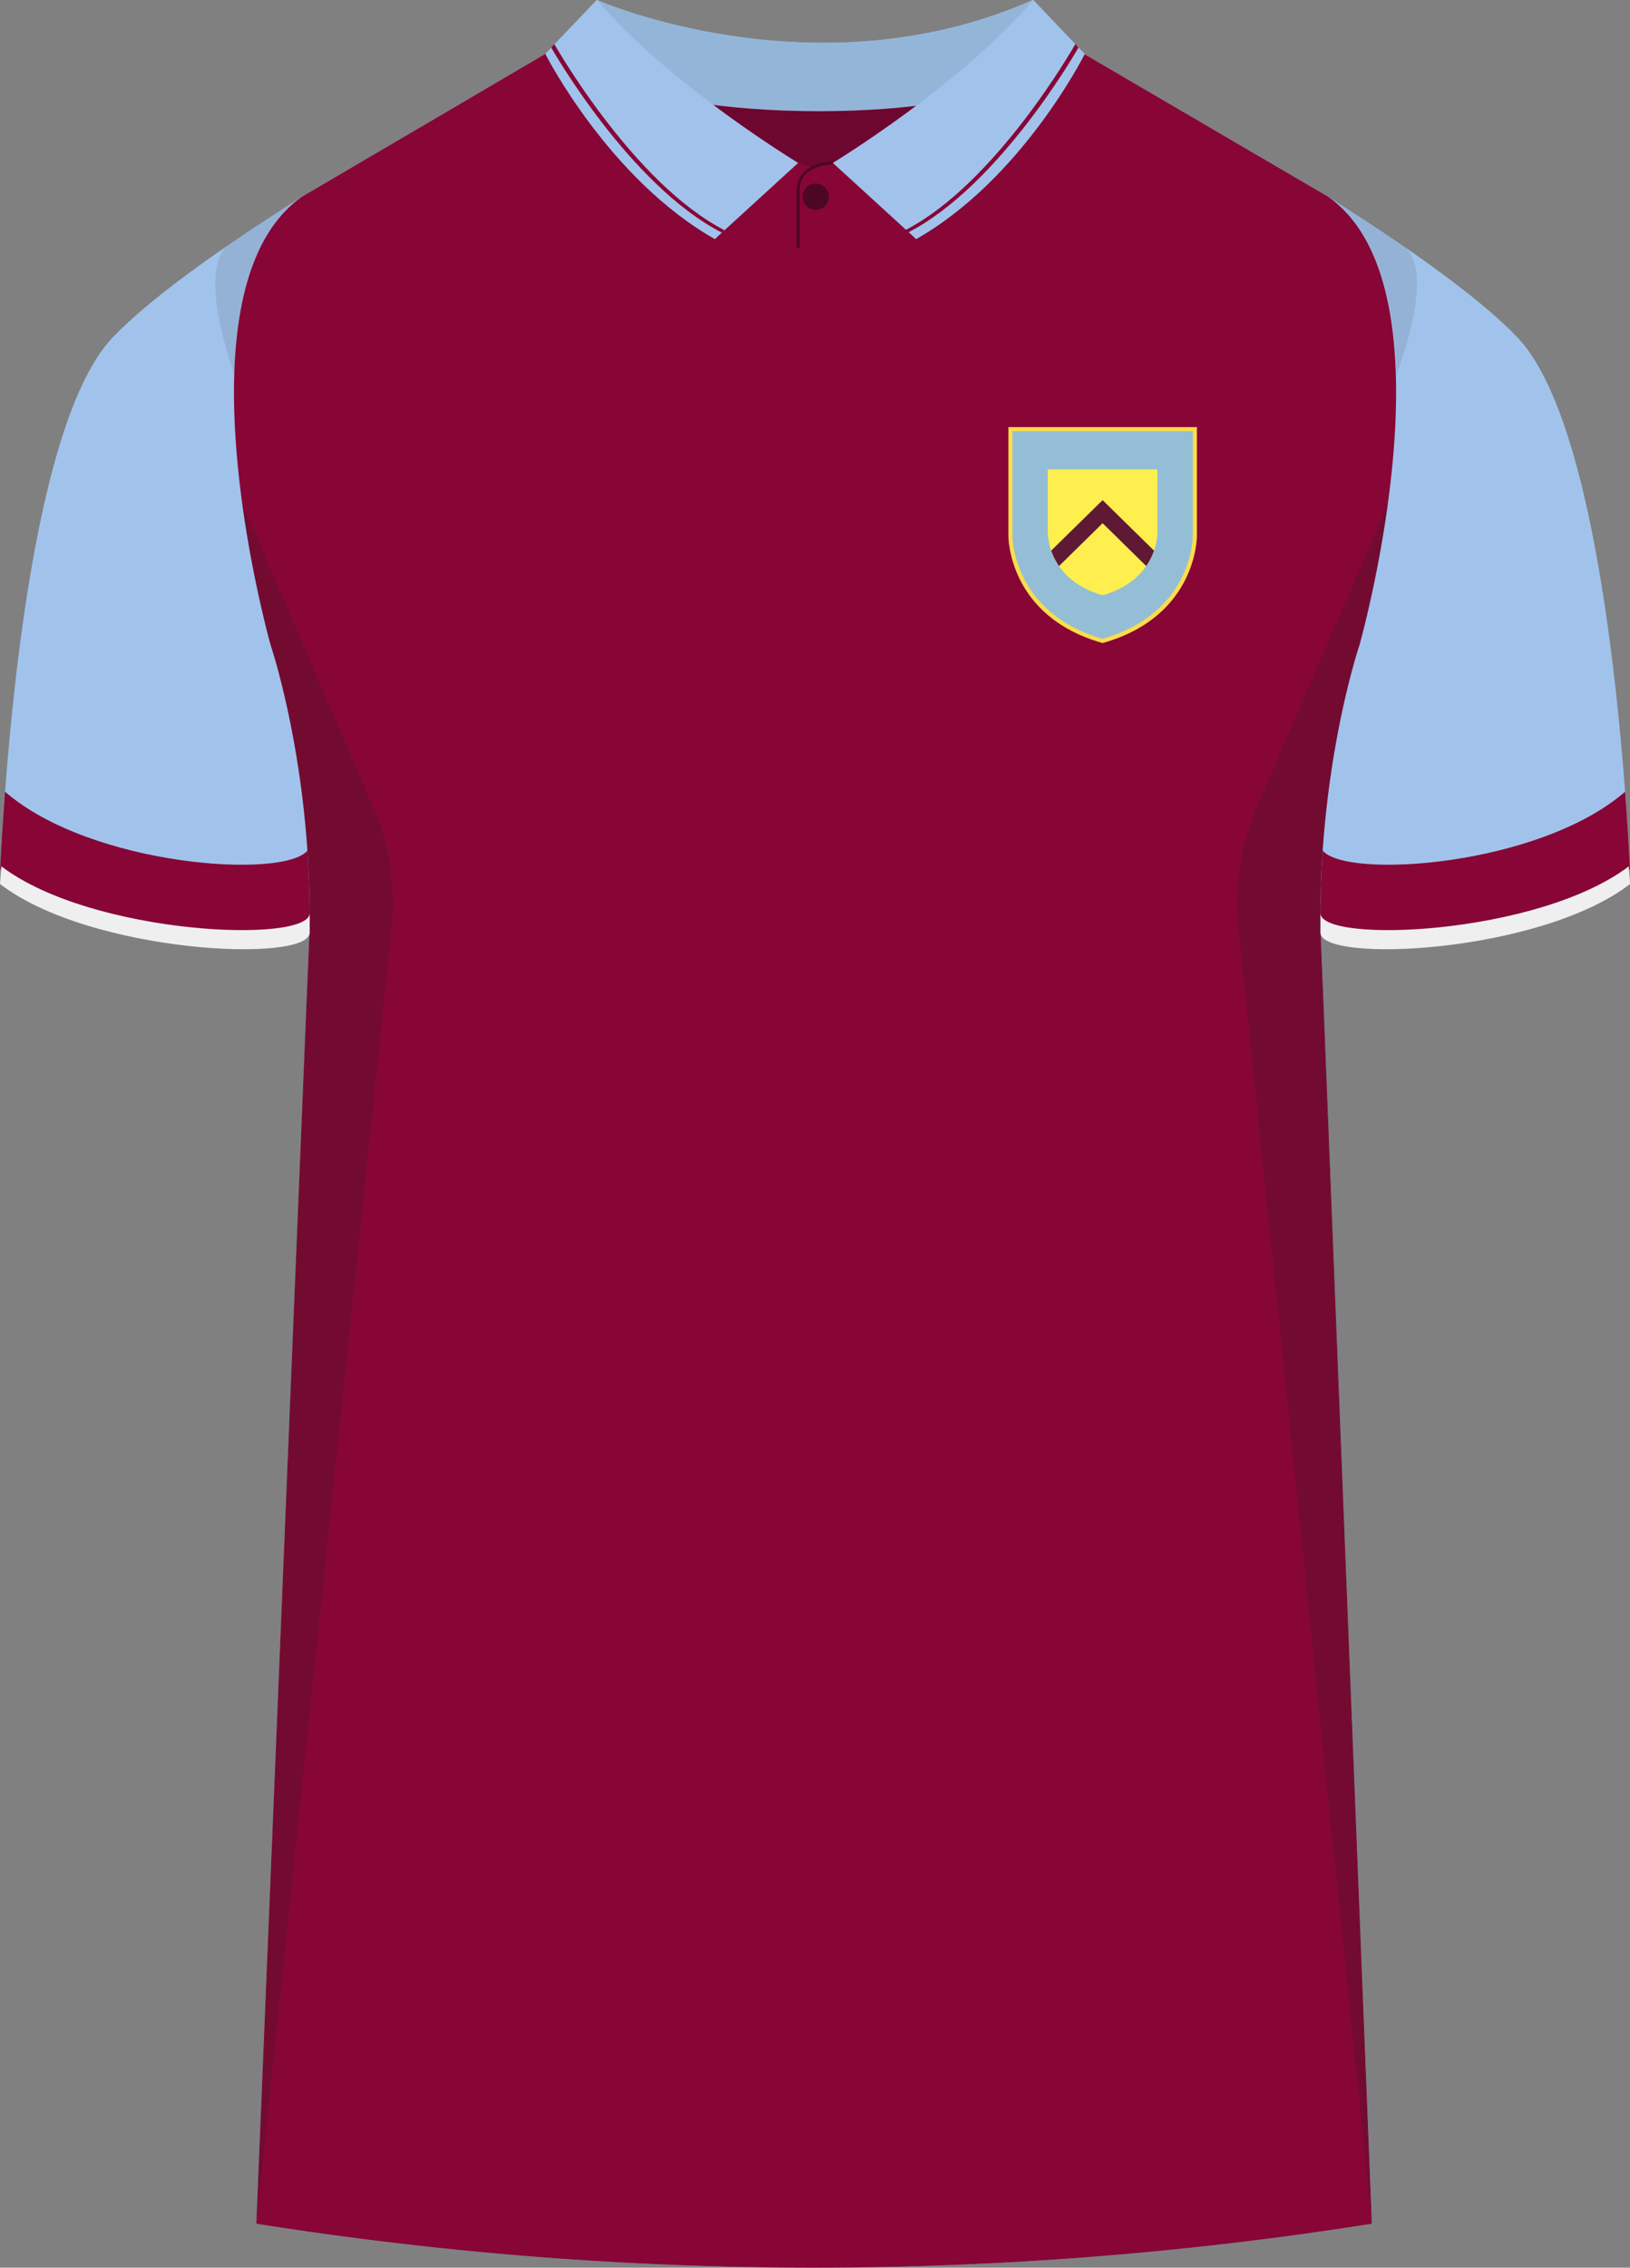
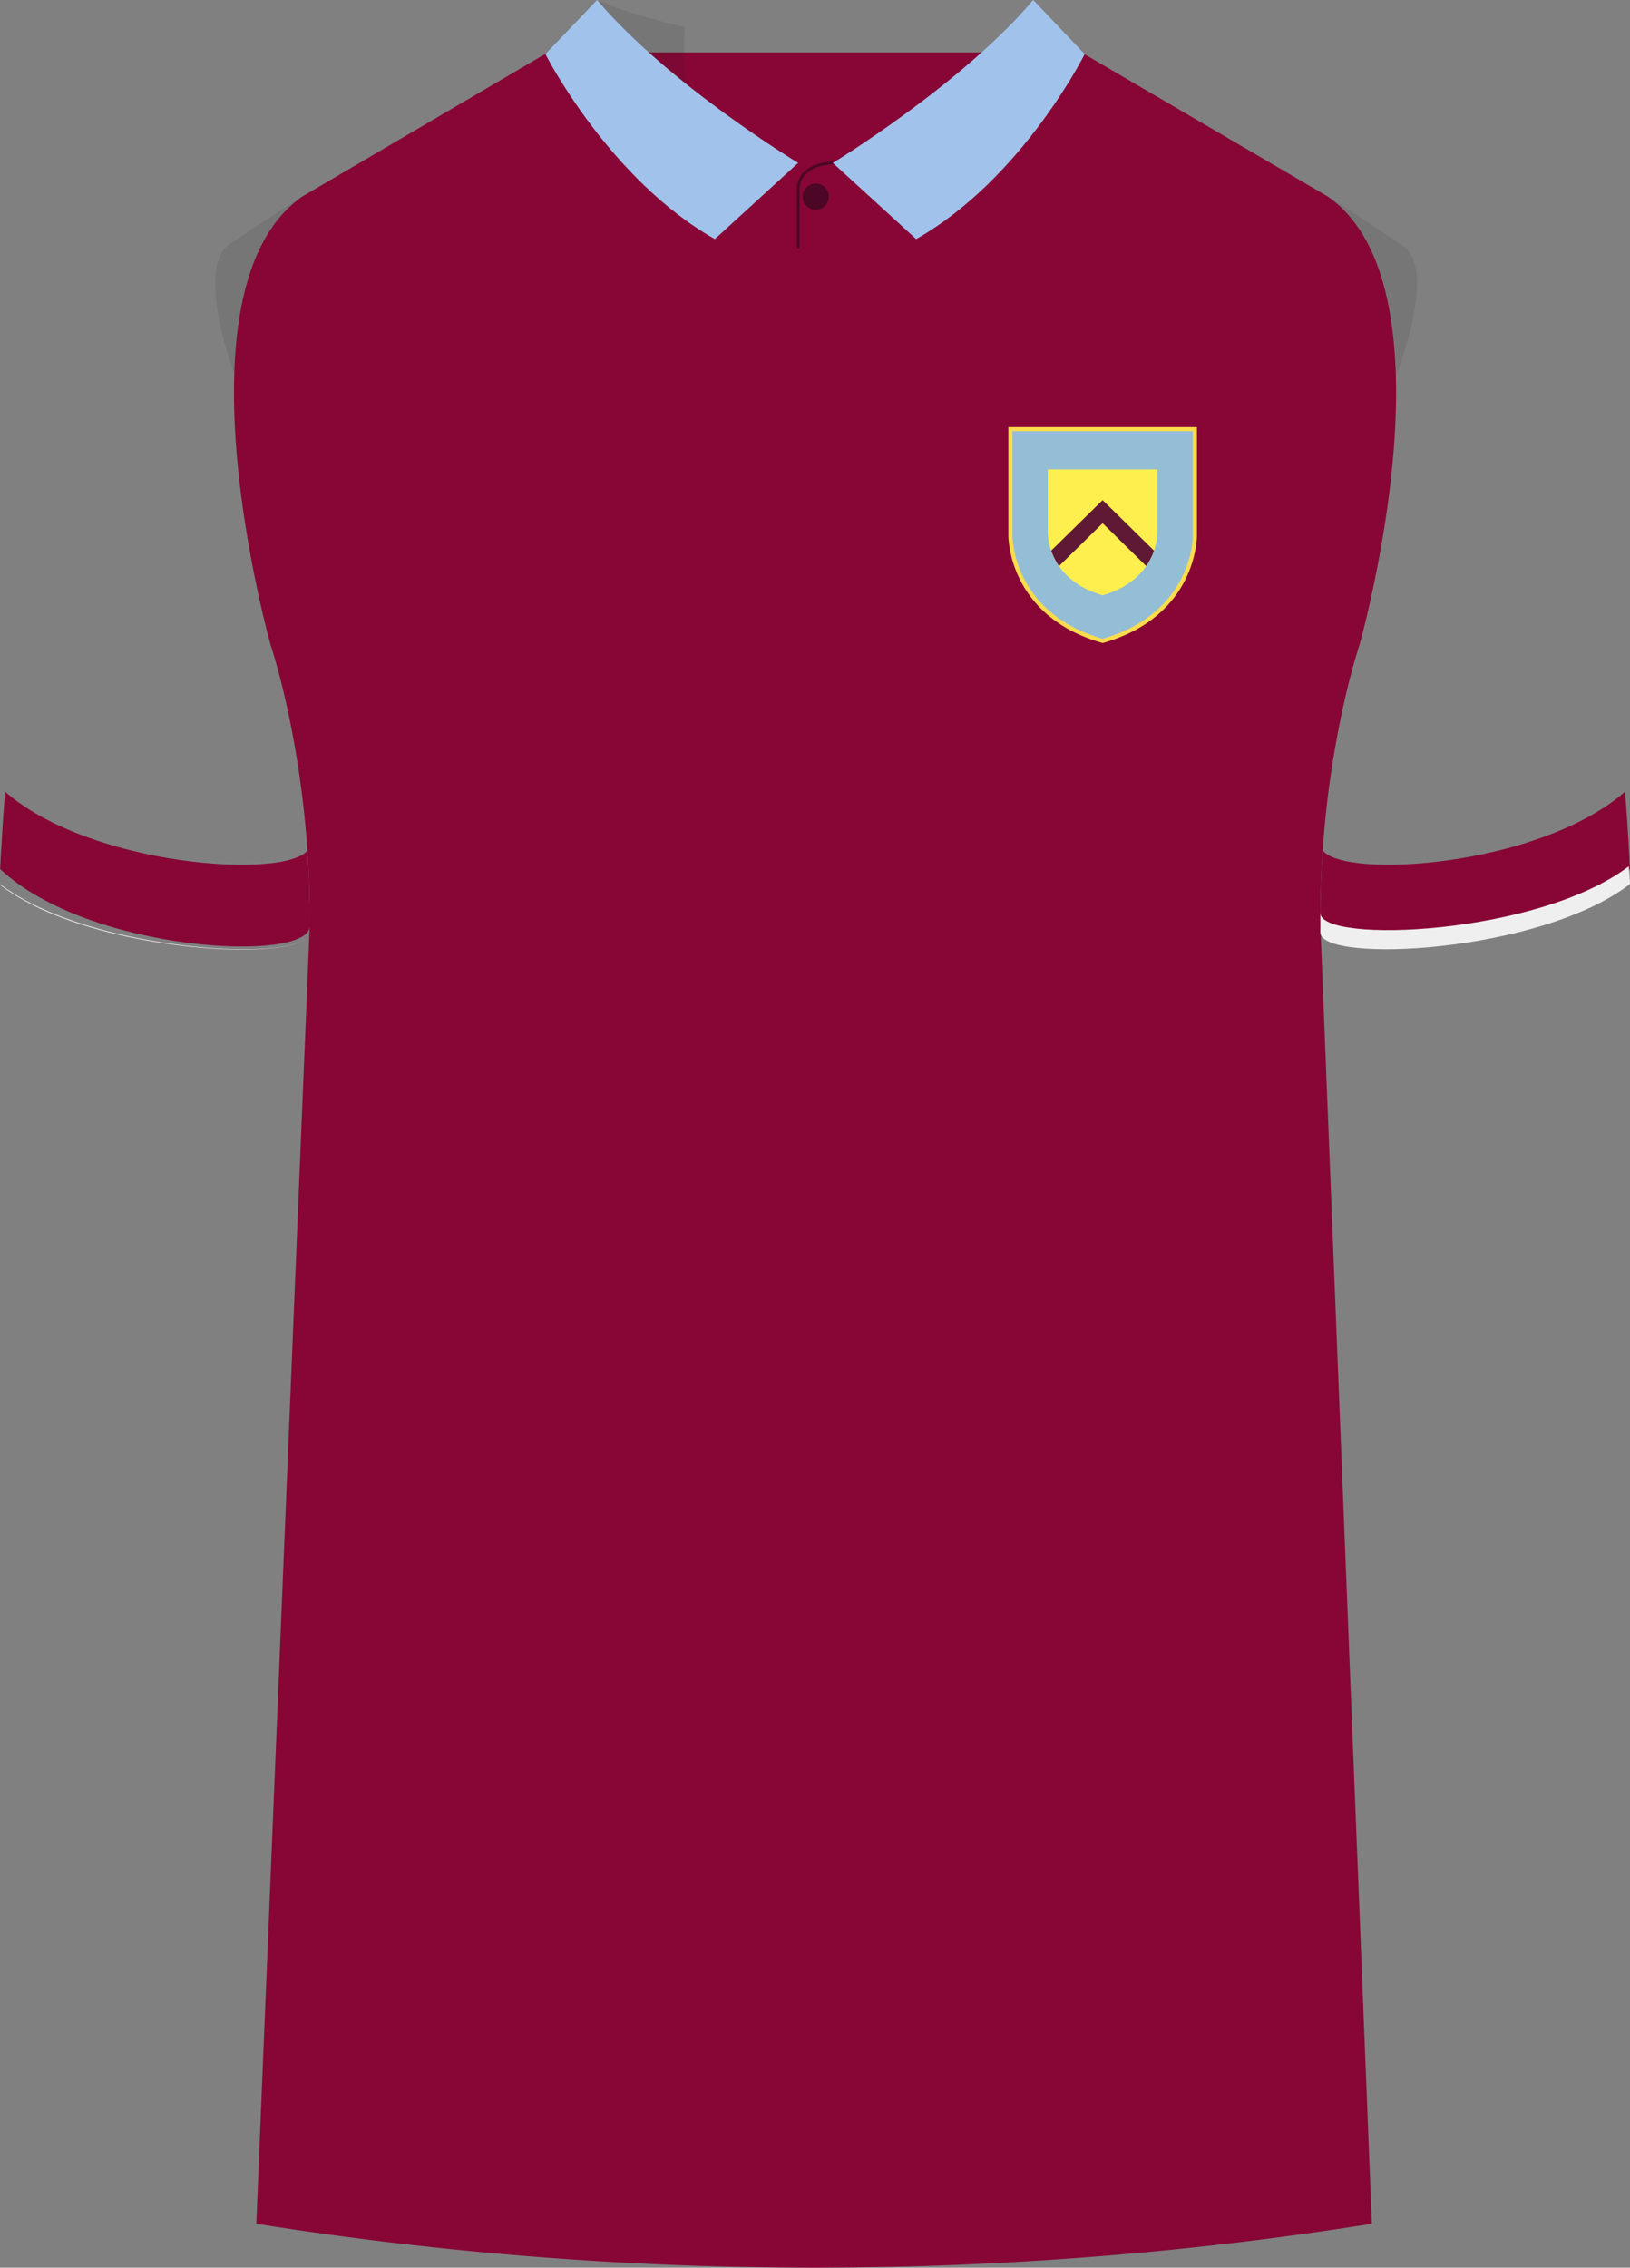
<svg xmlns="http://www.w3.org/2000/svg" viewBox="0 0 359.55 500">
  <rect x="0" y="0" width="359.55" height="500" fill="#808080" stroke="none" />
  <defs>
    <clipPath id="clippath">
      <path d="M255.31 103.49v13.95s.21 10.3-12.09 13.81c-12.31-3.51-12.09-13.81-12.09-13.81v-13.95h24.19Z" class="cls-3" />
    </clipPath>
    <style>.cls-1{clip-path:url(#clippath)}.cls-2{fill:#fcdc4c}.cls-3{fill:#ffef4e}.cls-4{fill:#efefef}.cls-5{fill:#6d0730}.cls-6{fill:#870636}.cls-7,.cls-8{fill:#231f20}.cls-9{fill:#93b6d8}.cls-10{fill:#a1c3eb}.cls-11{fill:#94bed6}.cls-12{fill:#601935}.cls-13{fill:#4c0626}.cls-14{isolation:isolate}.cls-15{mix-blend-mode:multiply;opacity:.2}.cls-8{opacity:.5}</style>
  </defs>
  <g class="cls-14">
    <g id="Laag_1" data-name="Laag 1">
      <g id="Villa">
-         <path id="Jersey_Color" d="M292.94 43.36c16.69 10.52 32.92 21.85 41.69 30.94 18.05 18.72 23.45 88.61 24.92 117.3-19.56 18.44-68.2 20.76-68.28 12.63l11.35 286.08a786.54 786.54 0 0 1-246.07 0l11.77-286.08c-.08 8.13-48.73 5.8-68.28-12.63 1.47-28.68 6.87-98.58 24.92-117.3 8.76-9.09 24.99-20.42 41.68-30.94l53.58-31.43L131.62 0s48.24 21.23 96.19 0l10.74 11.56 54.38 31.8Z" class="cls-10" data-name="Jersey Color" />
        <path id="Body" d="m238.56 11.56 54.38 31.8c29.13 20.49 6.91 98.94 6.91 98.94s-8.95 26.4-8.59 61.93l11.35 286.08a786.54 786.54 0 0 1-246.07 0l11.77-286.08c.37-35.53-8.59-61.93-8.59-61.93S37.5 63.85 66.63 43.36l54.21-31.8h117.71Z" class="cls-6" />
        <g id="Cuffs">
          <path d="M.03 191.6c.24-4.71.59-10.52 1.08-17.04 19.01 16.51 61.67 19.33 66.71 12.96.36 5.27.55 10.87.49 16.72-.08 8.13-48.73 5.8-68.28-12.63ZM359.55 191.6c-.24-4.71-.59-10.52-1.08-17.04-19.01 16.51-61.67 19.33-66.71 12.96-.36 5.27-.55 10.87-.49 16.72.08 8.13 48.73 5.8 68.28-12.63Z" class="cls-6" />
-           <path d="M359.58 194.9c-19.89 15.33-68.23 17.56-68.32 10.72v-4.29c.08 6.82 48.02 4.88 68.02-10.32l.3 3.89ZM0 194.9c19.89 15.33 68.23 17.56 68.32 10.72v-4.29c-.08 6.82-48.02 4.88-68.02-10.32L0 194.9Z" class="cls-4" />
+           <path d="M359.58 194.9c-19.89 15.33-68.23 17.56-68.32 10.72v-4.29c.08 6.82 48.02 4.88 68.02-10.32l.3 3.89ZM0 194.9c19.89 15.33 68.23 17.56 68.32 10.72c-.08 6.82-48.02 4.88-68.02-10.32L0 194.9Z" class="cls-4" />
        </g>
        <g id="Shading" class="cls-15">
-           <path d="M67.71 217.65c3.28-42.1-8-75.36-8-75.36s-3.92-13.84-6.31-31.41l29.42 68.13c2.77 6.4 4.43 17.31 3.71 24.25L56.55 490.3l11.17-272.66ZM291.87 217.65c-3.28-42.1 8-75.36 8-75.36s3.92-13.84 6.31-31.41l-29.42 68.13c-2.77 6.4-4.43 17.31-3.71 24.25l29.57 287.04-10.75-272.66Z" class="cls-7" />
          <path d="M50.46 53.98c5.17-3.55 10.65-7.13 16.17-10.62-10.67 7.5-14.45 22.78-14.95 39.13 0 0-8.61-23.09-1.22-28.52ZM309.65 54.34c-5.18-3.55-11.18-7.49-16.71-10.98 10.67 7.5 14.61 22.78 15.12 39.13 0 0 8.98-22.73 1.59-28.16ZM156.84 42.57c-7.39-20.35-5.79-36.59-5.79-36.59C139.08 3.29 131.62 0 131.62 0c2.32 15.52 11.95 32.69 25.22 42.57Z" class="cls-8" />
        </g>
        <g id="Logo">
          <g>
            <path d="M263.56 94.62v23.47s.36 17.33-20.34 23.23c-20.7-5.9-20.34-23.23-20.34-23.23V94.62h40.68Z" class="cls-11" />
            <path d="m243.22 141.79-.12-.04c-20.8-5.92-20.67-23.5-20.67-23.67V94.17h41.59v23.92c0 .17.13 17.74-20.67 23.66l-.12.04Zm-19.89-46.72v23.02c0 .18-.09 17 19.89 22.76 20.01-5.77 19.9-22.58 19.89-22.75V95.07h-39.78Z" class="cls-2" />
          </g>
          <g>
            <path d="M255.31 103.49v13.95s.21 10.3-12.09 13.81c-12.31-3.51-12.09-13.81-12.09-13.81v-13.95h24.19Z" class="cls-3" />
            <g class="cls-1">
              <path d="m254.04 125.99-10.82-10.63-10.82 10.63-2.55-2.6 13.37-13.12 13.36 13.12-2.54 2.6z" class="cls-12" />
            </g>
          </g>
        </g>
        <g id="Collar">
          <g>
-             <path d="M183.71 35.92s8.27-5.02 18.37-12.59c-6.24.73-13.37 1.18-21.47 1.19-8.81 0-16.54-.54-23.28-1.38 10.26 7.68 18.72 12.79 18.72 12.79l3.73 1.07 3.92-1.07Z" class="cls-5" />
-             <path d="M227.91 0c-47.95 21.23-96.19 0-96.19 0l-11.4 11.93s17.44 12.57 60.3 12.59c41.56-.02 57.7-11.83 58.66-12.59L227.92 0Z" class="cls-9" />
-           </g>
+             </g>
          <g>
            <path d="M176.06 35.92S147.56 18.7 131.71 0l-11.4 11.93s13.91 27.48 37.37 40.79l18.38-16.8ZM183.71 35.92S212.06 18.7 227.91 0l11.36 11.93s-13.73 27.48-37.18 40.79l-18.38-16.8Z" class="cls-10" />
          </g>
          <g id="Bottom">
            <path d="M176.37 54.72h-.63v-12.7c0-6.35 7.89-6.42 7.97-6.42v.63c-.3 0-7.34.07-7.34 5.78v12.7Z" class="cls-13" />
            <path id="Buttom" d="M182.83 43.36c0-1.6-1.3-2.9-2.9-2.9s-2.9 1.29-2.9 2.9 1.3 2.9 2.9 2.9 2.9-1.3 2.9-2.9Z" class="cls-13" />
          </g>
-           <path d="M159.22 51.29c-20.41-10.49-37.44-40.47-37.63-40.8l.68-.78c.19.33 17.4 30.69 37.55 41.05l-.6.53ZM200.26 51.29c20.41-10.49 37.44-40.47 37.63-40.8l-.68-.78c-.19.33-17.4 30.69-37.55 41.05l.6.53Z" class="cls-6" />
        </g>
      </g>
    </g>
  </g>
</svg>